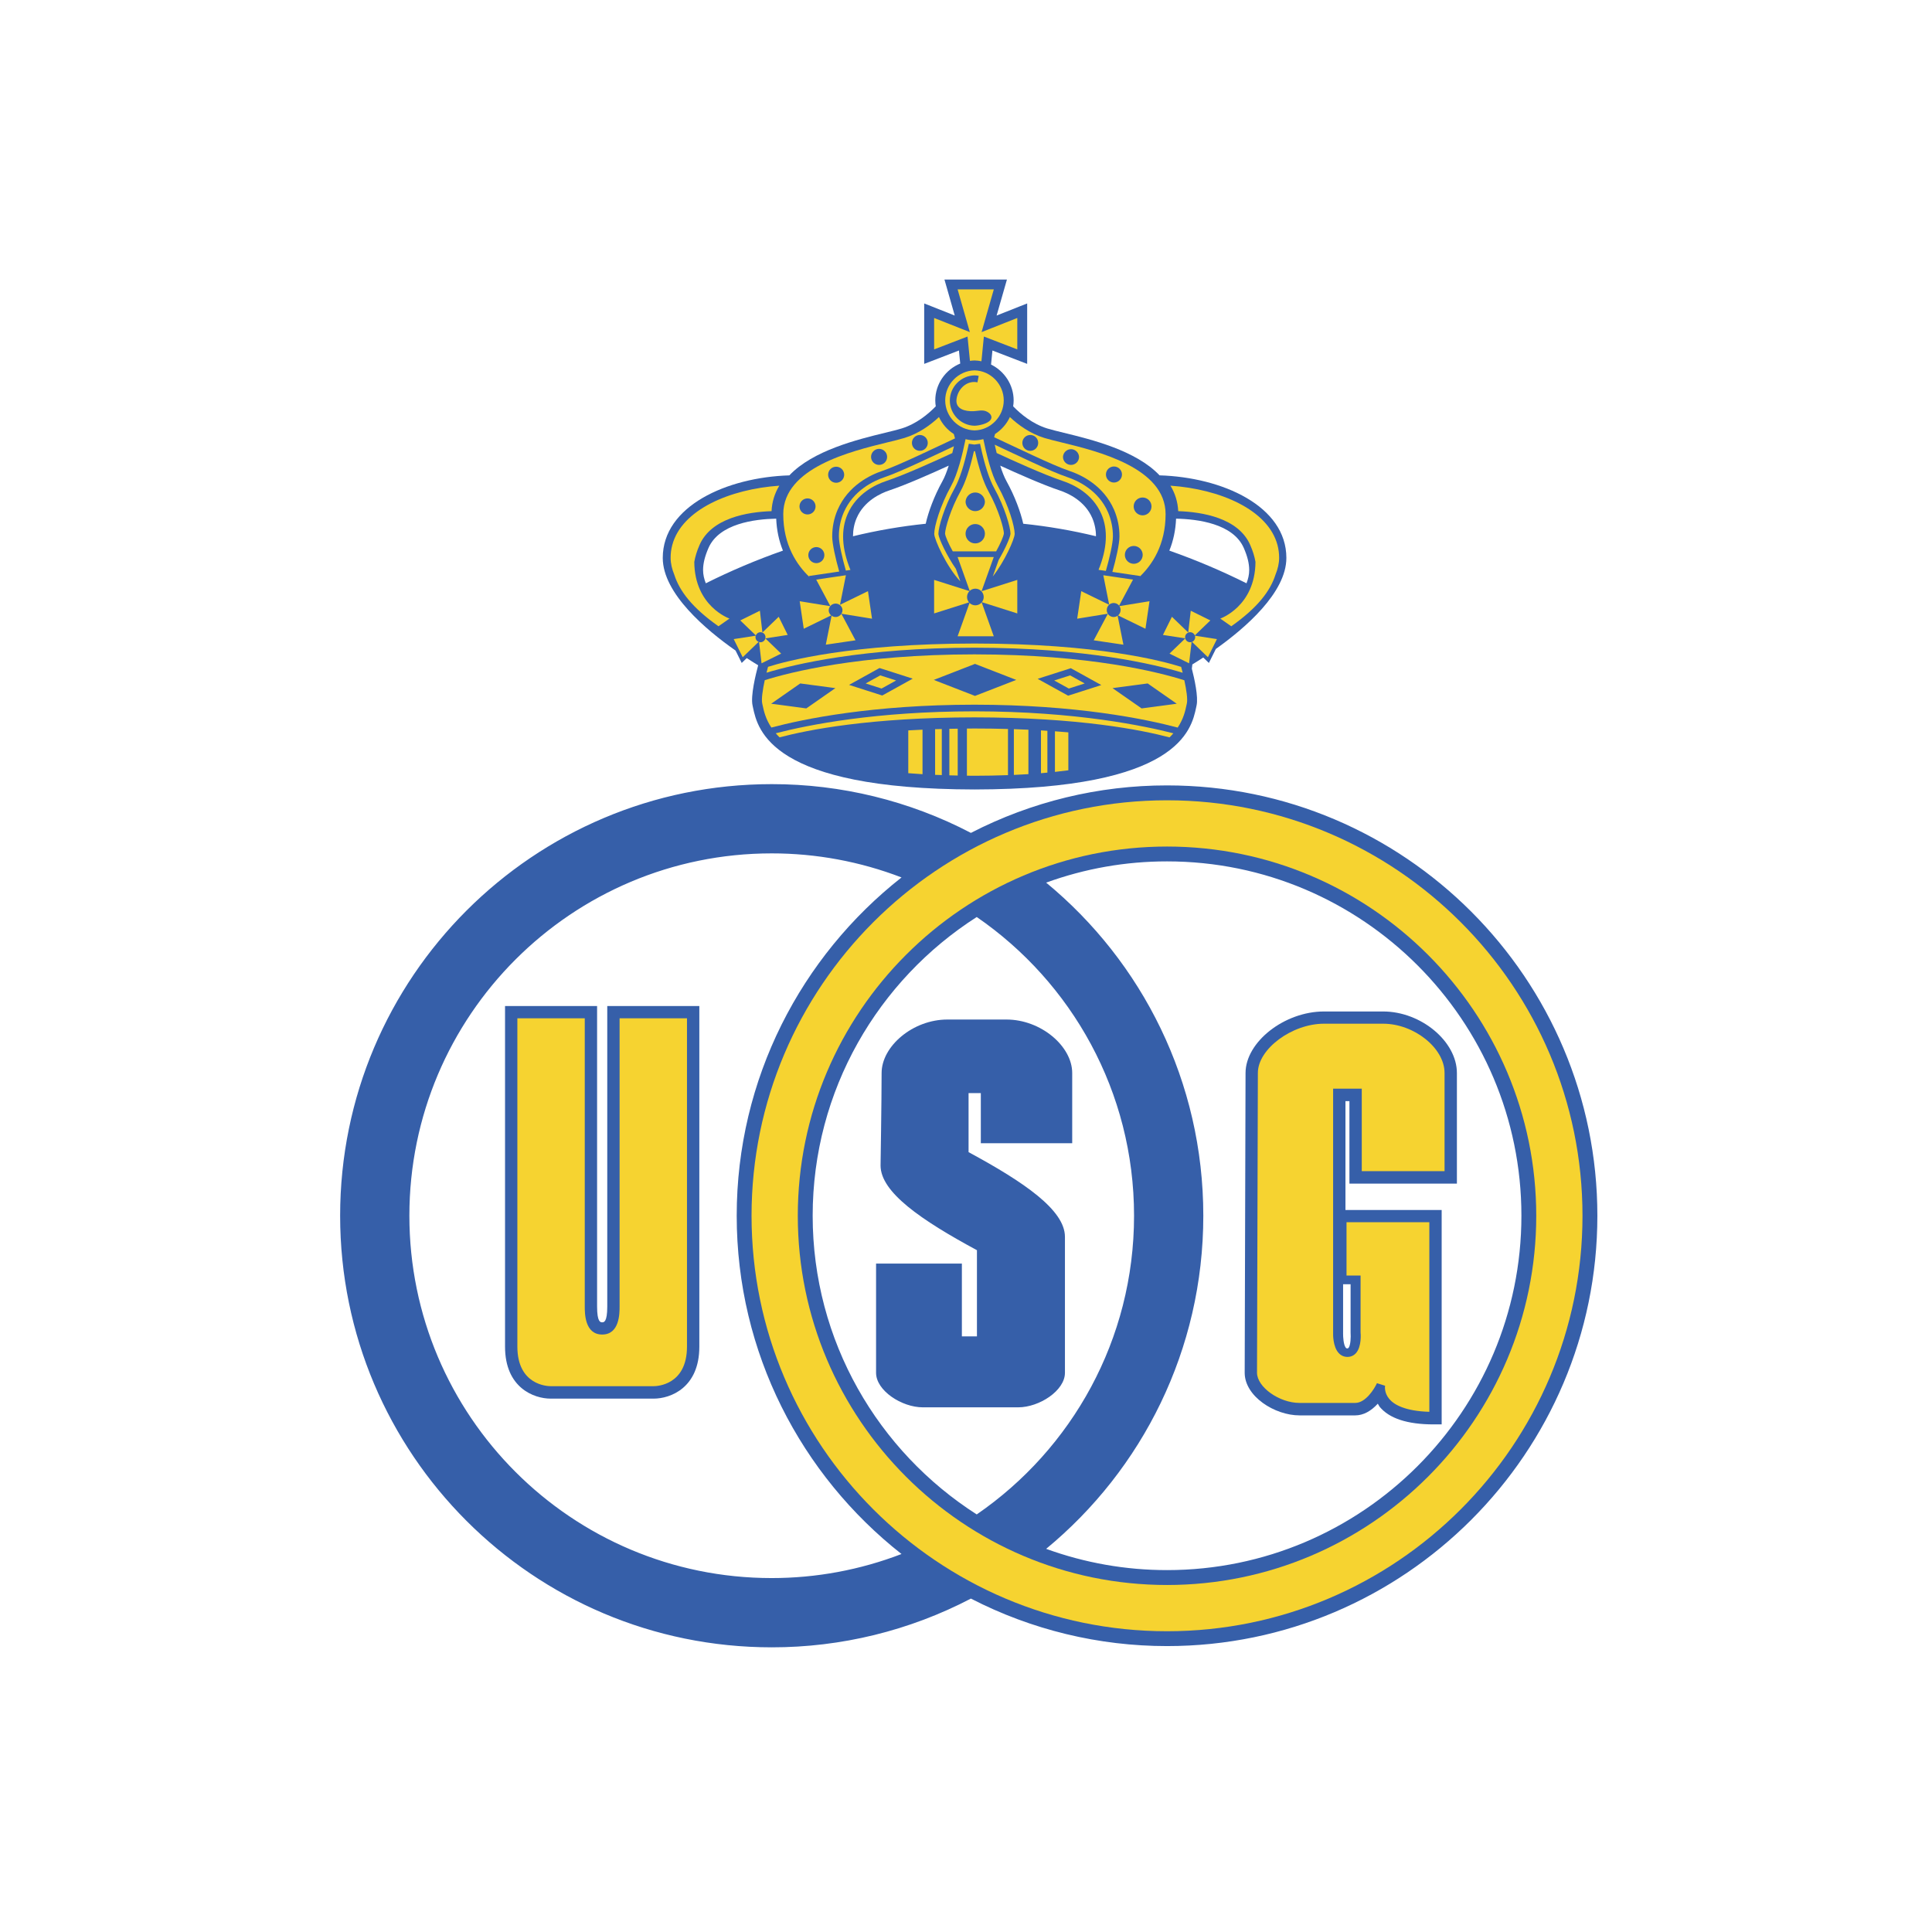
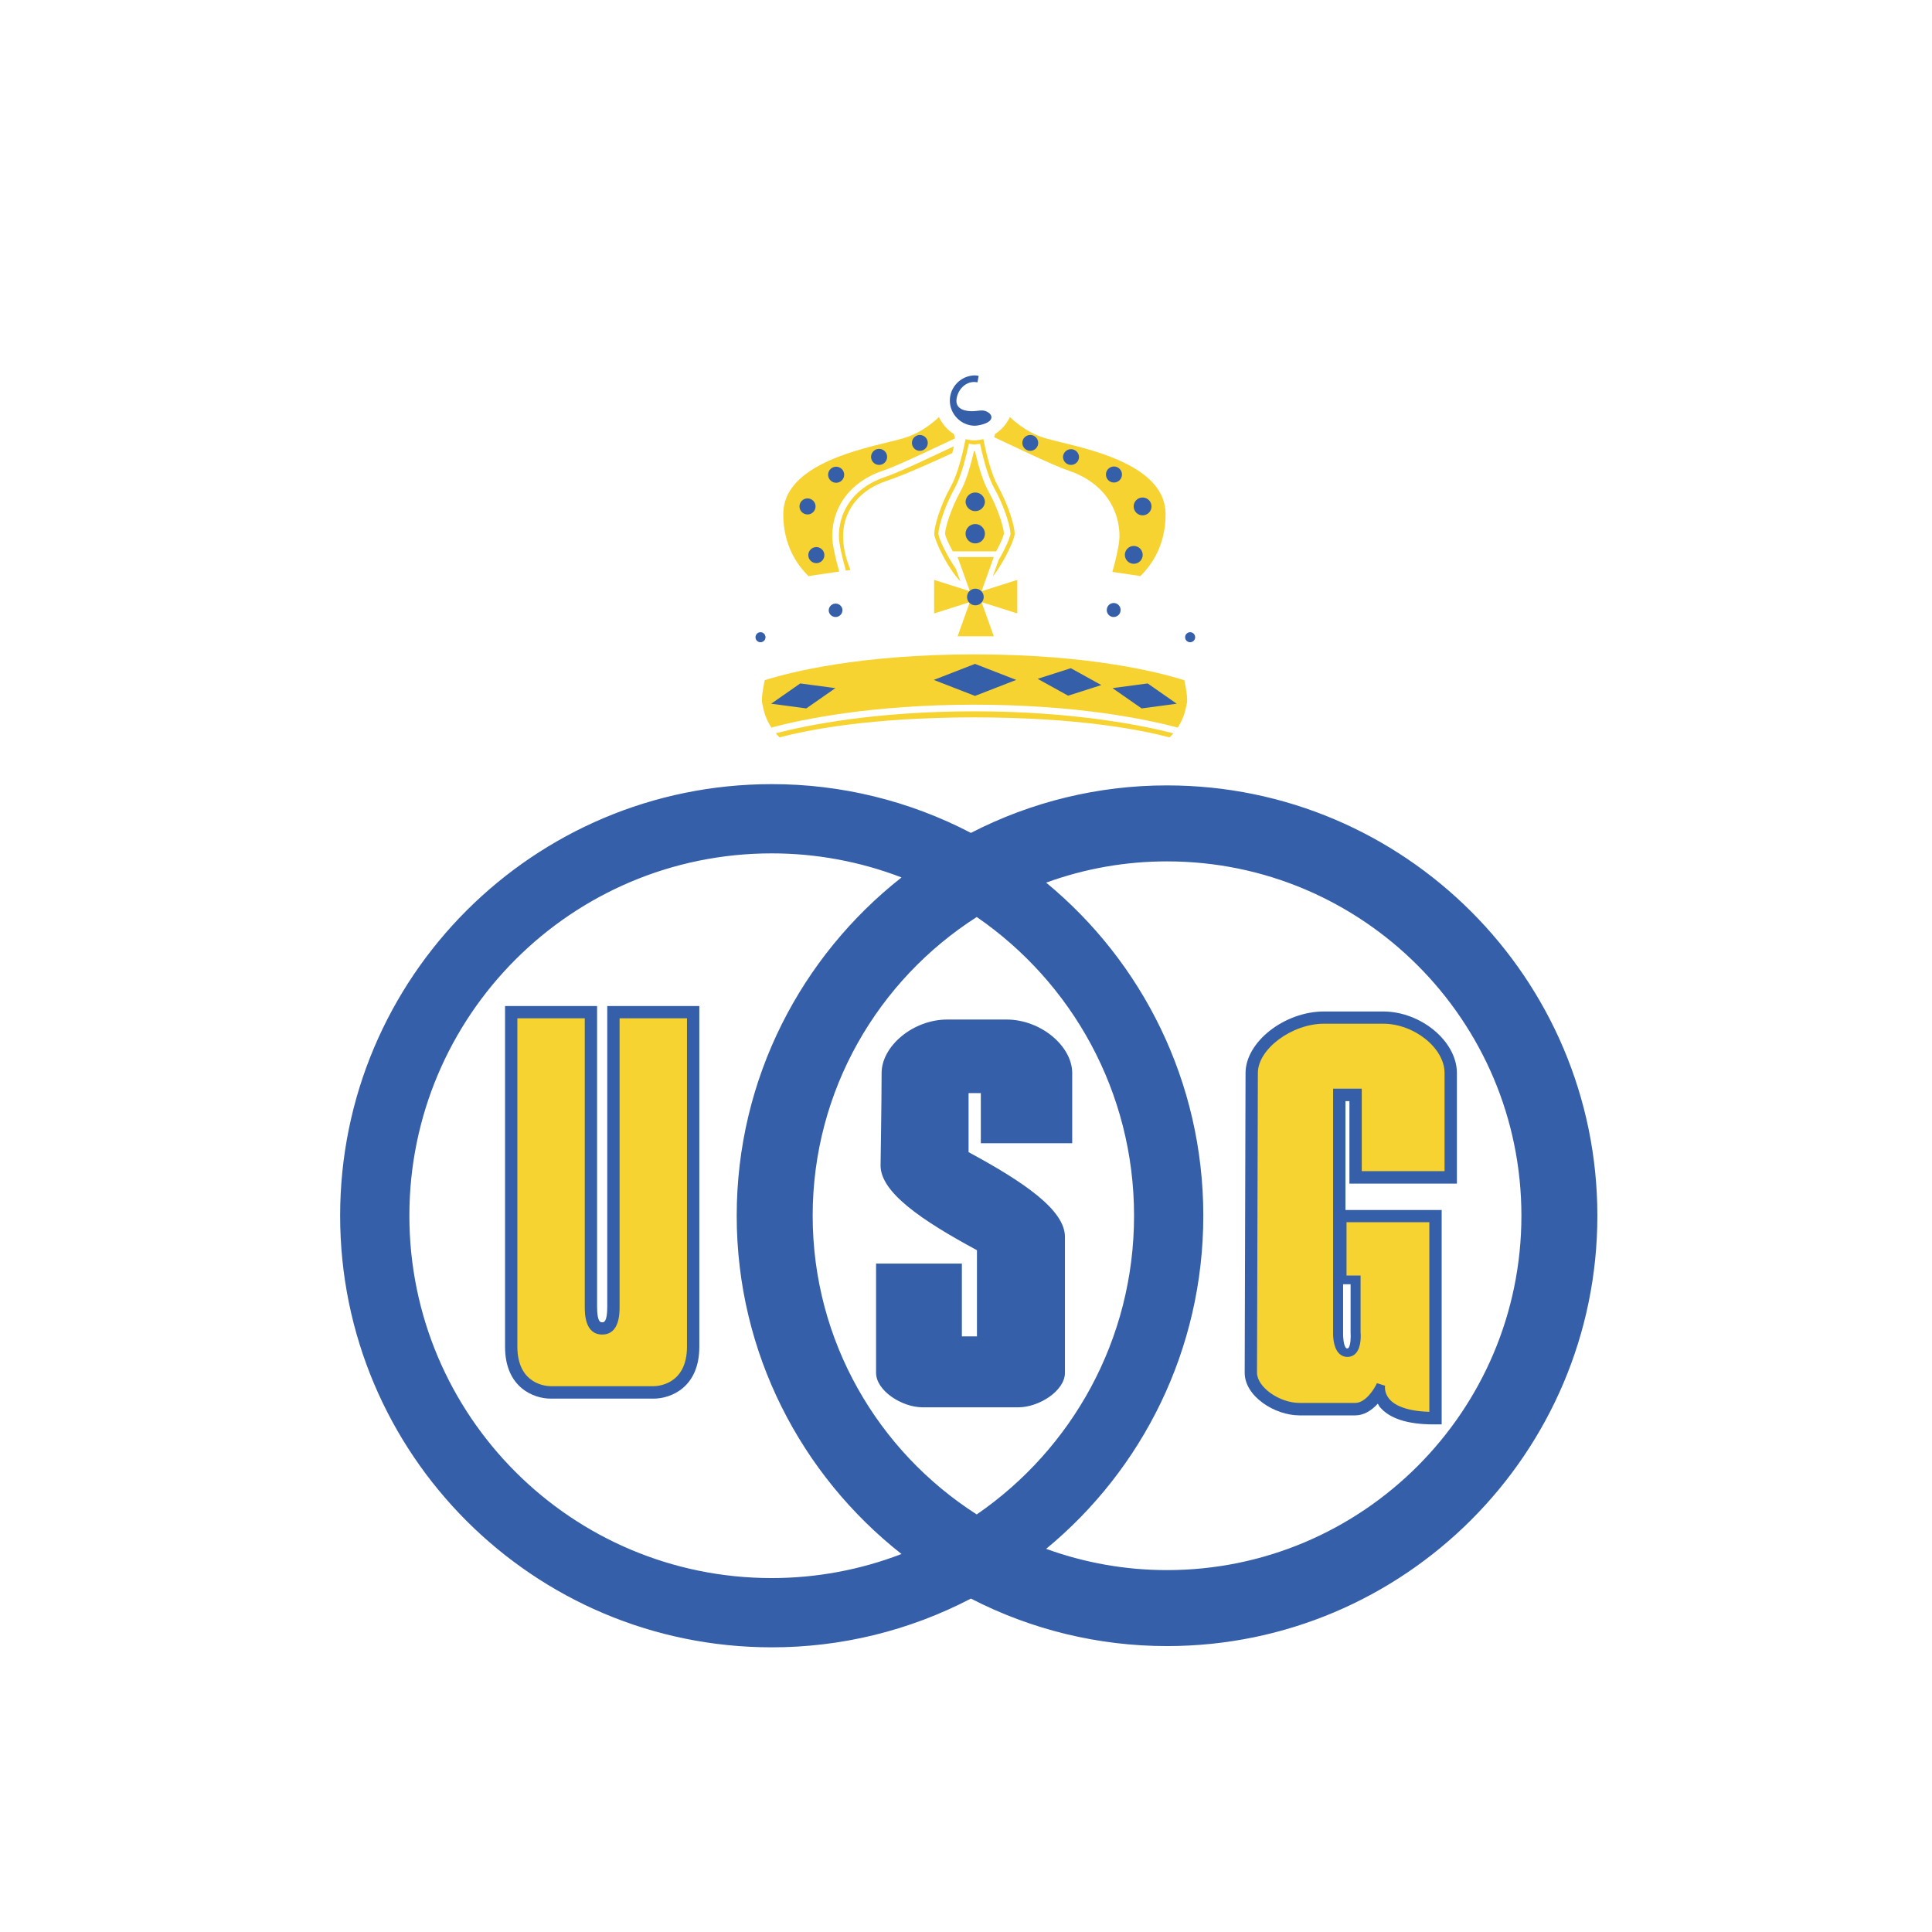
<svg xmlns="http://www.w3.org/2000/svg" width="113" height="113" viewBox="0 0 113 113" fill="none">
  <path fill-rule="evenodd" clip-rule="evenodd" d="M68.259 45.937C64.268 45.934 60.335 46.886 56.787 48.715C53.191 46.837 49.193 45.859 45.137 45.863C31.196 45.863 19.894 57.166 19.894 71.106C19.894 85.048 31.196 96.35 45.137 96.35C49.193 96.354 53.191 95.376 56.787 93.499C60.335 95.327 64.268 96.279 68.259 96.277C82.137 96.277 93.428 84.985 93.428 71.106C93.428 57.228 82.137 45.937 68.259 45.937ZM45.137 92.299C33.432 92.299 23.944 82.81 23.944 71.106C23.944 59.402 33.432 49.913 45.137 49.913C47.733 49.912 50.306 50.389 52.729 51.32C46.866 55.932 43.089 63.084 43.089 71.106C43.089 79.128 46.865 86.279 52.728 90.892C50.306 91.823 47.733 92.3 45.137 92.299ZM66.329 71.106C66.329 78.358 62.684 84.757 57.128 88.577C51.364 84.892 47.532 78.44 47.532 71.106C47.532 63.772 51.365 57.32 57.129 53.635C62.684 57.456 66.329 63.855 66.329 71.106ZM68.259 91.833C65.848 91.835 63.455 91.414 61.188 90.59C66.802 85.96 70.38 78.951 70.38 71.106C70.38 63.262 66.802 56.254 61.188 51.624C63.455 50.799 65.848 50.379 68.259 50.381C79.688 50.381 88.985 59.678 88.985 71.106C88.985 82.534 79.688 91.833 68.259 91.833Z" fill="#365FA9" />
-   <path fill-rule="evenodd" clip-rule="evenodd" d="M68.258 92.704C56.35 92.704 46.662 83.016 46.662 71.108C46.662 59.2 56.35 49.513 68.258 49.513C80.165 49.513 89.853 59.201 89.853 71.108C89.853 83.016 80.165 92.704 68.258 92.704ZM92.558 71.108C92.558 57.709 81.657 46.808 68.258 46.808C54.858 46.808 43.957 57.709 43.957 71.108C43.957 84.508 54.858 95.409 68.258 95.409C81.657 95.409 92.558 84.508 92.558 71.108Z" fill="#F6D330" />
  <path fill-rule="evenodd" clip-rule="evenodd" d="M40.684 58.842H35.518V76.416C35.518 77.34 35.317 77.34 35.221 77.34C35.124 77.34 34.923 77.34 34.923 76.416V58.842H29.539V78.765C29.539 81.164 31.219 81.804 32.211 81.804H38.23C39.223 81.804 40.903 81.164 40.903 78.765V58.842H40.684ZM56.259 78.163H57.14V73.123C53.881 71.363 51.503 69.733 51.503 68.169C51.503 68.169 51.564 64.323 51.564 62.759C51.564 61.195 53.389 59.631 55.409 59.631H57.951H56.324H58.866C60.886 59.631 62.712 61.195 62.712 62.759V66.866H57.367V63.933H56.65V67.387C59.909 69.147 62.287 70.777 62.287 72.341V80.293C62.287 81.336 60.788 82.313 59.549 82.313H53.977C52.739 82.313 51.24 81.336 51.24 80.293V73.905H56.259V78.163H56.259ZM85.212 69.227V62.759C85.212 60.91 83.114 59.16 80.896 59.16H77.44C75.123 59.16 72.85 60.944 72.85 62.759L72.8 80.291C72.8 81.672 74.555 82.784 76.008 82.784H79.266C79.734 82.784 80.183 82.54 80.585 82.1L80.69 82.276C81.252 82.963 82.316 83.311 83.851 83.311H84.321V70.771H78.694V64.403H78.926V69.227L85.212 69.227ZM78.994 75.112V77.932C79.014 78.219 78.993 78.659 78.889 78.815C78.865 78.852 78.839 78.868 78.801 78.868C78.759 78.868 78.729 78.85 78.7 78.808C78.584 78.644 78.551 78.212 78.555 77.969L78.556 77.967V75.112L78.994 75.112Z" fill="#365FA9" />
  <path fill-rule="evenodd" clip-rule="evenodd" d="M81.256 81.823C80.943 81.449 81.008 81.066 81.012 81.05L80.536 80.9C80.391 81.221 79.879 82.055 79.266 82.055H76.007C74.823 82.055 73.521 81.129 73.521 80.285L73.571 62.753C73.571 61.355 75.56 59.875 77.44 59.875H80.896C82.71 59.875 84.49 61.301 84.49 62.753V68.499H79.648V63.675H77.972V77.94C77.969 78.015 77.949 78.774 78.309 79.15C78.443 79.29 78.617 79.364 78.81 79.364C79.005 79.364 79.176 79.289 79.305 79.146C79.652 78.763 79.585 77.988 79.578 77.925V74.604H78.756V71.486H83.6V82.575C82.166 82.533 81.529 82.15 81.256 81.823ZM38.23 81.076H32.211C32.011 81.076 30.26 81.011 30.26 78.758V59.558H34.202V76.409C34.202 76.817 34.202 78.055 35.221 78.055C36.239 78.055 36.239 76.817 36.239 76.409V59.558H40.181V78.758C40.181 81.011 38.43 81.076 38.23 81.076Z" fill="#F6D330" />
-   <path fill-rule="evenodd" clip-rule="evenodd" d="M75.238 32.632C75.238 29.597 71.486 27.913 67.822 27.803C66.439 26.342 63.836 25.706 62.218 25.312C61.832 25.217 61.498 25.136 61.258 25.062C60.388 24.795 59.697 24.218 59.258 23.765C59.275 23.652 59.287 23.538 59.287 23.422C59.287 22.506 58.744 21.704 57.965 21.323L58.046 20.501L59.684 21.132L60.078 21.283V17.748L59.681 17.904L58.29 18.456L58.788 16.721L58.894 16.351H55.24L55.346 16.721L55.842 18.456L54.451 17.904L54.055 17.748V21.283L54.449 21.132L56.087 20.501L56.162 21.263C55.307 21.614 54.703 22.454 54.703 23.421C54.703 23.538 54.715 23.652 54.732 23.764C54.293 24.218 53.602 24.794 52.731 25.062C52.492 25.136 52.158 25.217 51.771 25.311C50.154 25.706 47.55 26.342 46.168 27.804C42.508 27.916 38.764 29.6 38.764 32.632C38.764 34.716 41.309 36.85 43.023 38.051L43.382 38.775L43.676 38.492C43.959 38.676 44.191 38.818 44.344 38.91C44.203 39.435 43.891 40.704 44.017 41.266L44.039 41.371C44.318 42.681 45.056 46.157 57.001 46.175C68.945 46.157 69.684 42.681 69.963 41.371L69.985 41.266C70.098 40.762 69.859 39.695 69.707 39.1L69.71 39.102L69.739 38.861C69.898 38.764 70.117 38.629 70.377 38.458L70.706 38.775L71.112 37.957C72.821 36.742 75.238 34.664 75.238 32.632ZM41.122 33.341C41.122 32.951 41.228 32.534 41.438 32.051C42.061 30.626 44.13 30.361 45.399 30.336C45.426 31.004 45.559 31.631 45.793 32.205C44.25 32.747 42.743 33.385 41.281 34.116C41.183 33.862 41.122 33.608 41.122 33.341ZM55.123 28.141C54.633 29.022 54.29 29.965 54.144 30.633C52.711 30.78 51.29 31.025 49.89 31.365C49.893 30.981 49.964 30.624 50.106 30.298C50.537 29.303 51.486 28.86 52.013 28.684C52.986 28.36 54.488 27.694 55.489 27.235C55.379 27.582 55.257 27.9 55.123 28.141ZM59.848 30.633C59.7 29.965 59.358 29.023 58.868 28.141C58.734 27.9 58.611 27.581 58.502 27.235C59.503 27.694 61.005 28.36 61.978 28.684C62.505 28.86 63.453 29.303 63.885 30.298C64.028 30.635 64.102 30.998 64.102 31.364C62.702 31.025 61.281 30.78 59.848 30.633ZM72.906 34.116C71.443 33.385 69.936 32.747 68.393 32.205C68.627 31.631 68.76 31.004 68.787 30.336C70.056 30.361 72.125 30.626 72.748 32.051C72.959 32.534 73.064 32.951 73.064 33.341C73.064 33.608 73.004 33.862 72.906 34.116Z" fill="#365FA9" />
-   <path fill-rule="evenodd" clip-rule="evenodd" d="M57.958 19.208L57.411 19.425L57.573 18.859L58.126 16.927H56.01L56.563 18.859L56.724 19.425L56.177 19.208L54.636 18.598V20.436L56.235 19.82L56.59 19.684L56.627 20.062L56.731 21.106C56.82 21.094 56.91 21.085 57.002 21.083C57.139 21.086 57.273 21.103 57.403 21.129L57.508 20.062L57.546 19.684L57.901 19.82L59.5 20.436V18.597L57.958 19.208ZM57.002 25.174C56.055 25.154 55.284 24.366 55.284 23.418C55.284 22.47 56.055 21.682 57.002 21.662C57.938 21.682 58.708 22.47 58.708 23.418C58.708 24.366 57.937 25.154 57.002 25.174ZM56.996 37.883C63.515 37.887 67.543 38.855 69.173 39.348C69.143 39.228 69.112 39.111 69.084 39.005C68.025 38.668 64.22 37.643 56.996 37.639C49.799 37.644 45.997 38.66 44.921 39.002C44.892 39.108 44.862 39.225 44.832 39.345C46.463 38.853 50.493 37.887 56.996 37.883ZM53.957 42.677C53.673 42.69 53.394 42.703 53.124 42.72V45.223C53.395 45.245 53.673 45.264 53.957 45.282V42.677ZM55.085 42.639C54.955 42.643 54.82 42.645 54.693 42.649V45.32C54.82 45.325 54.955 45.329 55.085 45.333V42.639ZM56.016 42.619C55.852 42.621 55.687 42.624 55.526 42.628V45.348C55.687 45.353 55.852 45.356 56.016 45.36V42.619ZM58.956 42.637C58.309 42.618 57.66 42.609 57.012 42.609C56.856 42.609 56.706 42.611 56.554 42.612V45.369C56.708 45.37 56.861 45.373 57.019 45.373C57.664 45.372 58.31 45.36 58.956 45.337L58.956 42.637ZM60.15 42.68C59.867 42.667 59.583 42.656 59.3 42.646V45.324C59.59 45.311 59.873 45.296 60.15 45.279V42.68ZM61.261 42.743C61.136 42.735 61.014 42.726 60.885 42.719V45.224C61.014 45.214 61.136 45.201 61.261 45.189V42.743ZM61.702 42.772V45.147C61.97 45.119 62.232 45.088 62.486 45.054V42.834C62.232 42.812 61.971 42.791 61.702 42.772ZM68.912 29.897C68.889 29.37 68.733 28.857 68.458 28.407C71.348 28.607 74.168 29.804 74.719 31.88C74.782 32.118 74.815 32.368 74.815 32.629C74.815 32.955 74.735 33.287 74.599 33.618C74.302 34.552 73.57 35.535 72.016 36.63L71.372 36.179C71.372 36.179 73.412 35.476 73.431 32.866C73.379 32.554 73.277 32.226 73.122 31.872C72.427 30.284 70.298 29.943 68.912 29.897ZM45.127 29.897C45.15 29.37 45.306 28.857 45.581 28.407C42.691 28.607 39.87 29.804 39.32 31.88C39.255 32.124 39.223 32.376 39.224 32.629C39.224 32.955 39.304 33.287 39.44 33.618C39.737 34.552 40.469 35.535 42.023 36.63L42.667 36.179C42.667 36.179 40.627 35.476 40.608 32.866C40.661 32.554 40.762 32.226 40.917 31.872C41.612 30.284 43.742 29.943 45.127 29.897ZM50.884 35.381L50.766 34.576L49.131 35.373L49.209 34.981L49.476 33.645L47.739 33.901L48.568 35.456L46.773 35.165L47.011 36.775L48.645 35.978L48.3 37.707L50.037 37.451L49.208 35.895L51.003 36.187L50.884 35.381ZM63.123 35.381C63.174 35.03 63.241 34.576 63.241 34.576L64.876 35.373L64.797 34.981L64.531 33.645L66.268 33.901L65.439 35.456L67.233 35.165L66.996 36.775L65.361 35.978L65.707 37.707L63.97 37.451L64.799 35.895L63.003 36.187L63.123 35.381ZM45.809 36.606L45.546 36.075L44.593 36.994L44.559 36.705L44.444 35.721L43.298 36.288L44.222 37.178L42.914 37.38L43.44 38.441L44.393 37.522L44.542 38.796L45.688 38.228L44.764 37.338L46.072 37.136C46.072 37.137 45.924 36.838 45.809 36.606ZM68.281 36.606L68.544 36.075L69.497 36.994L69.531 36.705L69.646 35.721L70.792 36.288L69.868 37.178L71.176 37.38L70.65 38.441L69.698 37.522L69.548 38.796L68.403 38.228L69.326 37.338L68.018 37.136L68.281 36.606ZM64.418 30.064C64.819 30.988 64.757 32.087 64.253 33.329L64.571 33.375L64.68 33.392C64.889 32.673 65.093 31.772 65.093 31.38C65.096 30.894 65 30.413 64.809 29.966C64.249 28.678 63.063 28.118 62.405 27.899C61.488 27.594 59.364 26.563 58.18 26.01C58.215 26.17 58.253 26.333 58.294 26.497C59.222 26.929 61.065 27.766 62.161 28.132C62.78 28.338 63.896 28.863 64.418 30.064Z" fill="#F6D330" />
  <path fill-rule="evenodd" clip-rule="evenodd" d="M65.16 29.815C65.372 30.31 65.48 30.843 65.476 31.382C65.476 31.801 65.275 32.707 65.061 33.45L66.687 33.69L66.671 33.72C67.388 33.029 68.174 31.864 68.174 30.072C68.174 27.36 64.21 26.393 62.079 25.874C61.684 25.777 61.342 25.694 61.086 25.616C60.236 25.354 59.552 24.849 59.067 24.392C58.878 24.798 58.577 25.142 58.2 25.384L58.147 25.573C59.269 26.091 61.573 27.217 62.525 27.535C63.243 27.774 64.541 28.389 65.16 29.815ZM55.787 25.386C55.409 25.143 55.108 24.799 54.919 24.392C54.434 24.849 53.75 25.354 52.9 25.615C52.644 25.694 52.302 25.777 51.906 25.873C49.776 26.393 45.812 27.36 45.812 30.072C45.812 31.889 46.62 33.06 47.344 33.748L47.313 33.69L49.084 33.429C48.873 32.69 48.675 31.797 48.675 31.382C48.675 30.826 48.782 30.299 48.992 29.815C49.611 28.389 50.909 27.774 51.627 27.535C52.54 27.23 54.694 26.183 55.858 25.64L55.787 25.386Z" fill="#F6D330" />
  <path fill-rule="evenodd" clip-rule="evenodd" d="M51.754 27.903C51.096 28.122 49.91 28.682 49.35 29.97C49.159 30.417 49.062 30.898 49.066 31.383C49.066 31.772 49.267 32.658 49.474 33.374L49.741 33.334C49.235 32.091 49.173 30.992 49.575 30.068C50.096 28.867 51.212 28.341 51.831 28.135C52.926 27.77 54.77 26.932 55.698 26.5C55.732 26.366 55.764 26.232 55.794 26.1C54.586 26.668 52.625 27.612 51.754 27.903ZM58.126 32.248H58.263C58.508 31.802 58.692 31.388 58.717 31.197C58.711 30.941 58.441 29.863 57.81 28.729C57.528 28.219 57.264 27.429 57.025 26.386L56.965 26.394L56.964 26.389C56.725 27.436 56.462 28.224 56.182 28.729C55.591 29.792 55.281 30.901 55.275 31.213C55.301 31.401 55.483 31.808 55.726 32.248H58.126V32.248Z" fill="#F6D330" />
  <path fill-rule="evenodd" clip-rule="evenodd" d="M58.361 28.422C57.98 27.738 57.693 26.57 57.514 25.684C57.345 25.726 57.17 25.753 56.989 25.757C56.816 25.753 56.643 25.729 56.475 25.685C56.297 26.572 56.008 27.739 55.629 28.422C54.984 29.581 54.642 30.794 54.642 31.225C54.643 31.551 55.371 33.164 56.17 34.004L55.906 33.267C55.376 32.503 54.92 31.53 54.888 31.247L54.886 31.235V31.225C54.886 30.832 55.227 29.65 55.843 28.542C56.12 28.041 56.384 27.23 56.626 26.131L56.664 25.956L56.841 25.98L56.988 26.001L57.145 25.979L57.322 25.954L57.36 26.129C57.601 27.224 57.866 28.036 58.146 28.541C58.783 29.687 59.102 30.868 59.102 31.208V31.22L59.102 31.23C59.076 31.454 58.789 32.108 58.411 32.751L58.065 33.718C58.761 32.841 59.345 31.517 59.347 31.225C59.347 30.795 59.005 29.583 58.361 28.422Z" fill="#F6D330" />
  <path fill-rule="evenodd" clip-rule="evenodd" d="M59.5 34.898V33.917L57.41 34.58L57.572 34.126L58.125 32.579H56.009L56.724 34.58L54.635 33.917V35.879L56.724 35.216L56.009 37.216H58.125L57.41 35.216L59.5 35.879V34.898ZM56.995 41.604C51.237 41.607 47.296 42.391 45.372 42.888C45.441 42.967 45.513 43.047 45.595 43.127C47.217 42.697 50.877 41.962 56.995 41.958C63.125 41.962 66.786 42.699 68.404 43.129C68.487 43.049 68.56 42.97 68.628 42.89C67.012 42.473 62.944 41.607 56.995 41.604Z" fill="#F6D330" />
  <path fill-rule="evenodd" clip-rule="evenodd" d="M69.27 39.788C67.82 39.327 63.768 38.277 56.994 38.273C50.237 38.277 46.182 39.325 44.729 39.783C44.611 40.333 44.525 40.892 44.581 41.142L44.605 41.251C44.673 41.574 44.776 42.042 45.116 42.553C46.999 42.054 51.038 41.219 56.994 41.216C62.959 41.219 66.999 42.055 68.882 42.555C69.223 42.044 69.326 41.575 69.394 41.251L69.418 41.142C69.474 40.893 69.389 40.335 69.27 39.788Z" fill="#F6D330" />
  <path fill-rule="evenodd" clip-rule="evenodd" d="M57.242 21.984C57.164 21.967 57.084 21.957 57.005 21.955C56.201 21.972 55.555 22.633 55.555 23.428C55.555 24.224 56.201 24.884 56.996 24.901C57.25 24.896 57.767 24.787 57.929 24.566C58.096 24.337 57.878 24.127 57.648 24.045C57.424 23.965 57.182 24.04 56.947 24.049C56.466 24.07 55.871 23.937 55.945 23.35C56.01 22.821 56.435 22.328 57.005 22.342C57.053 22.342 57.114 22.353 57.17 22.364L57.242 21.984ZM49.271 35.626C49.287 35.731 49.26 35.839 49.196 35.925C49.132 36.011 49.036 36.068 48.93 36.084C48.824 36.099 48.717 36.072 48.631 36.008C48.545 35.944 48.488 35.849 48.472 35.743C48.463 35.64 48.493 35.537 48.557 35.456C48.621 35.375 48.714 35.321 48.816 35.306C48.918 35.291 49.023 35.316 49.107 35.375C49.192 35.435 49.251 35.524 49.271 35.626ZM64.737 35.626C64.73 35.678 64.732 35.731 64.745 35.783C64.758 35.834 64.781 35.882 64.812 35.925C64.844 35.968 64.884 36.003 64.929 36.031C64.975 36.058 65.025 36.076 65.078 36.084C65.183 36.099 65.291 36.072 65.377 36.008C65.42 35.977 65.456 35.937 65.483 35.891C65.51 35.846 65.528 35.795 65.536 35.743C65.545 35.69 65.544 35.635 65.532 35.583C65.52 35.53 65.497 35.48 65.466 35.436C65.434 35.392 65.394 35.355 65.348 35.327C65.302 35.299 65.25 35.281 65.197 35.273C65.144 35.265 65.089 35.268 65.037 35.282C64.984 35.295 64.935 35.319 64.892 35.352C64.85 35.385 64.814 35.426 64.787 35.473C64.76 35.52 64.743 35.572 64.737 35.626ZM44.744 37.141C44.77 37.193 44.78 37.251 44.772 37.309C44.765 37.367 44.74 37.421 44.702 37.465C44.664 37.508 44.613 37.54 44.557 37.555C44.501 37.57 44.441 37.568 44.386 37.55C44.331 37.531 44.283 37.496 44.247 37.45C44.212 37.404 44.191 37.348 44.187 37.29C44.183 37.232 44.197 37.174 44.226 37.124C44.255 37.074 44.298 37.033 44.351 37.007C44.42 36.973 44.501 36.967 44.575 36.992C44.649 37.017 44.71 37.071 44.744 37.141ZM69.346 37.141C69.329 37.175 69.318 37.213 69.316 37.251C69.313 37.29 69.318 37.328 69.331 37.365C69.343 37.401 69.362 37.435 69.388 37.464C69.413 37.493 69.444 37.517 69.479 37.534C69.531 37.56 69.59 37.57 69.647 37.562C69.705 37.555 69.76 37.531 69.804 37.492C69.848 37.454 69.879 37.404 69.895 37.347C69.91 37.291 69.908 37.231 69.889 37.176C69.871 37.121 69.836 37.072 69.79 37.037C69.743 37.001 69.688 36.98 69.629 36.976C69.571 36.972 69.513 36.986 69.463 37.015C69.412 37.045 69.371 37.088 69.346 37.141ZM65.791 32.454C65.791 32.523 65.805 32.591 65.831 32.654C65.857 32.717 65.896 32.775 65.944 32.823C65.993 32.871 66.05 32.91 66.114 32.936C66.177 32.962 66.245 32.976 66.313 32.976C66.382 32.976 66.45 32.962 66.513 32.936C66.576 32.91 66.634 32.871 66.682 32.823C66.73 32.774 66.769 32.717 66.795 32.654C66.821 32.59 66.835 32.522 66.835 32.454C66.835 32.316 66.78 32.183 66.682 32.085C66.584 31.987 66.451 31.932 66.313 31.932C66.174 31.932 66.042 31.987 65.944 32.085C65.846 32.183 65.791 32.316 65.791 32.454ZM48.216 32.454C48.218 32.517 48.207 32.58 48.185 32.638C48.162 32.697 48.127 32.751 48.084 32.796C48.04 32.841 47.987 32.877 47.929 32.901C47.871 32.926 47.809 32.938 47.746 32.938C47.683 32.938 47.621 32.925 47.563 32.901C47.505 32.876 47.453 32.84 47.409 32.795C47.365 32.75 47.331 32.697 47.308 32.638C47.286 32.579 47.275 32.517 47.277 32.454C47.281 32.332 47.332 32.216 47.419 32.131C47.507 32.046 47.624 31.998 47.747 31.998C47.869 31.998 47.986 32.046 48.074 32.131C48.162 32.216 48.213 32.332 48.216 32.454ZM66.307 29.62C66.307 29.759 66.362 29.892 66.46 29.989C66.558 30.087 66.69 30.142 66.829 30.142C66.967 30.142 67.1 30.087 67.198 29.989C67.296 29.891 67.35 29.759 67.35 29.62C67.35 29.482 67.295 29.349 67.197 29.251C67.099 29.153 66.967 29.098 66.828 29.098C66.69 29.098 66.557 29.153 66.459 29.251C66.361 29.349 66.306 29.482 66.307 29.62ZM47.701 29.62C47.701 29.745 47.651 29.865 47.563 29.953C47.475 30.041 47.356 30.09 47.231 30.09C47.106 30.09 46.987 30.041 46.899 29.953C46.811 29.865 46.761 29.745 46.761 29.62C46.761 29.496 46.811 29.376 46.899 29.288C46.987 29.2 47.106 29.151 47.231 29.151C47.356 29.151 47.475 29.2 47.563 29.288C47.651 29.376 47.701 29.496 47.701 29.62ZM64.685 27.753C64.684 27.878 64.734 27.997 64.822 28.085C64.91 28.173 65.029 28.223 65.153 28.223C65.278 28.223 65.397 28.173 65.485 28.085C65.573 27.998 65.623 27.878 65.623 27.754C65.623 27.63 65.574 27.51 65.486 27.422C65.398 27.334 65.278 27.285 65.154 27.284C65.03 27.284 64.91 27.334 64.822 27.422C64.734 27.509 64.685 27.629 64.685 27.753ZM49.375 27.753C49.377 27.816 49.366 27.879 49.343 27.937C49.321 27.996 49.286 28.049 49.242 28.094C49.199 28.14 49.146 28.175 49.088 28.2C49.03 28.224 48.968 28.237 48.905 28.237C48.842 28.237 48.78 28.224 48.722 28.2C48.664 28.175 48.612 28.139 48.568 28.094C48.524 28.049 48.49 27.995 48.467 27.937C48.444 27.878 48.434 27.816 48.436 27.753C48.439 27.631 48.49 27.515 48.578 27.43C48.666 27.345 48.783 27.297 48.906 27.297C49.028 27.297 49.145 27.345 49.233 27.43C49.32 27.515 49.371 27.631 49.375 27.753ZM62.172 26.723C62.172 26.847 62.222 26.966 62.31 27.055C62.398 27.143 62.517 27.192 62.642 27.192C62.901 27.192 63.112 26.982 63.112 26.723C63.107 26.601 63.055 26.487 62.968 26.403C62.88 26.319 62.764 26.272 62.642 26.272C62.521 26.272 62.404 26.319 62.317 26.403C62.229 26.487 62.178 26.601 62.172 26.723ZM51.886 26.723C51.887 26.847 51.837 26.966 51.749 27.055C51.661 27.143 51.542 27.192 51.417 27.192C51.293 27.193 51.173 27.143 51.085 27.055C50.997 26.967 50.947 26.848 50.947 26.723C50.947 26.599 50.997 26.479 51.085 26.391C51.173 26.303 51.292 26.253 51.416 26.253C51.541 26.253 51.66 26.303 51.749 26.391C51.837 26.479 51.886 26.598 51.886 26.723ZM59.795 25.905C59.795 25.966 59.807 26.026 59.831 26.082C59.854 26.139 59.888 26.19 59.931 26.233C59.974 26.276 60.026 26.31 60.082 26.333C60.138 26.357 60.199 26.369 60.259 26.369C60.32 26.369 60.381 26.357 60.437 26.333C60.493 26.31 60.544 26.276 60.587 26.233C60.63 26.189 60.665 26.138 60.688 26.082C60.711 26.026 60.723 25.965 60.723 25.904C60.723 25.781 60.674 25.663 60.587 25.576C60.5 25.489 60.382 25.441 60.259 25.441C60.136 25.441 60.018 25.49 59.931 25.577C59.844 25.664 59.795 25.782 59.795 25.905ZM54.264 25.905C54.264 26.028 54.215 26.146 54.128 26.233C54.041 26.32 53.923 26.368 53.8 26.368C53.678 26.368 53.56 26.32 53.473 26.233C53.386 26.146 53.337 26.028 53.337 25.905C53.337 25.782 53.386 25.664 53.473 25.577C53.56 25.49 53.678 25.441 53.8 25.441C53.923 25.441 54.041 25.49 54.128 25.577C54.215 25.664 54.264 25.782 54.264 25.905ZM57.607 31.216C57.607 31.367 57.547 31.511 57.441 31.617C57.335 31.723 57.191 31.783 57.041 31.783C56.891 31.783 56.746 31.724 56.64 31.617C56.534 31.511 56.474 31.367 56.474 31.217C56.474 31.067 56.533 30.922 56.64 30.816C56.746 30.71 56.89 30.65 57.04 30.65C57.191 30.65 57.335 30.709 57.441 30.816C57.547 30.922 57.607 31.066 57.607 31.216ZM57.607 29.356C57.6 29.501 57.538 29.639 57.432 29.739C57.327 29.84 57.187 29.896 57.041 29.896C56.895 29.896 56.755 29.84 56.65 29.739C56.544 29.639 56.481 29.501 56.474 29.356C56.478 29.208 56.54 29.068 56.646 28.965C56.751 28.862 56.893 28.805 57.041 28.805C57.188 28.805 57.33 28.862 57.436 28.965C57.542 29.068 57.603 29.208 57.607 29.356ZM57.535 34.897C57.538 34.962 57.528 35.028 57.504 35.09C57.481 35.151 57.446 35.207 57.4 35.255C57.355 35.302 57.3 35.34 57.239 35.366C57.179 35.391 57.114 35.405 57.048 35.405C56.983 35.405 56.917 35.391 56.857 35.366C56.797 35.34 56.742 35.302 56.696 35.255C56.651 35.207 56.615 35.151 56.592 35.09C56.569 35.028 56.558 34.962 56.561 34.897C56.566 34.771 56.62 34.652 56.711 34.565C56.802 34.478 56.922 34.43 57.048 34.43C57.174 34.43 57.295 34.478 57.386 34.565C57.476 34.652 57.53 34.771 57.535 34.897ZM59.438 39.767L57.026 38.83L54.616 39.767L57.026 40.703L59.438 39.767ZM65.07 40.248L67.126 39.974L68.826 41.16L66.771 41.434L65.07 40.248ZM48.86 40.248L46.805 39.974L45.104 41.16L47.159 41.434L48.86 40.248ZM64.023 39.852L63.066 39.322L62.705 39.123L62.632 39.082L62.553 39.108L61.117 39.567L60.691 39.704L61.082 39.92L62.044 40.452L62.4 40.649L62.474 40.689L62.553 40.664L63.988 40.205L64.414 40.068L64.023 39.852Z" fill="#365FA9" />
-   <path fill-rule="evenodd" clip-rule="evenodd" d="M62.23 40.115L61.66 39.8L62.59 39.502L62.878 39.662L63.443 39.974L62.514 40.272L62.23 40.115Z" fill="#F6D330" />
-   <path fill-rule="evenodd" clip-rule="evenodd" d="M52.957 39.557L51.522 39.097L51.442 39.072L51.369 39.112L50.052 39.842L49.66 40.058L50.086 40.195L51.522 40.654L51.601 40.679L51.674 40.639L52.097 40.406L52.992 39.91L53.383 39.694L52.957 39.557Z" fill="#365FA9" />
  <path fill-rule="evenodd" clip-rule="evenodd" d="M51.91 40.079L51.561 40.272L50.631 39.974L51.484 39.502L52.414 39.8L51.91 40.079Z" fill="#F6D330" />
</svg>